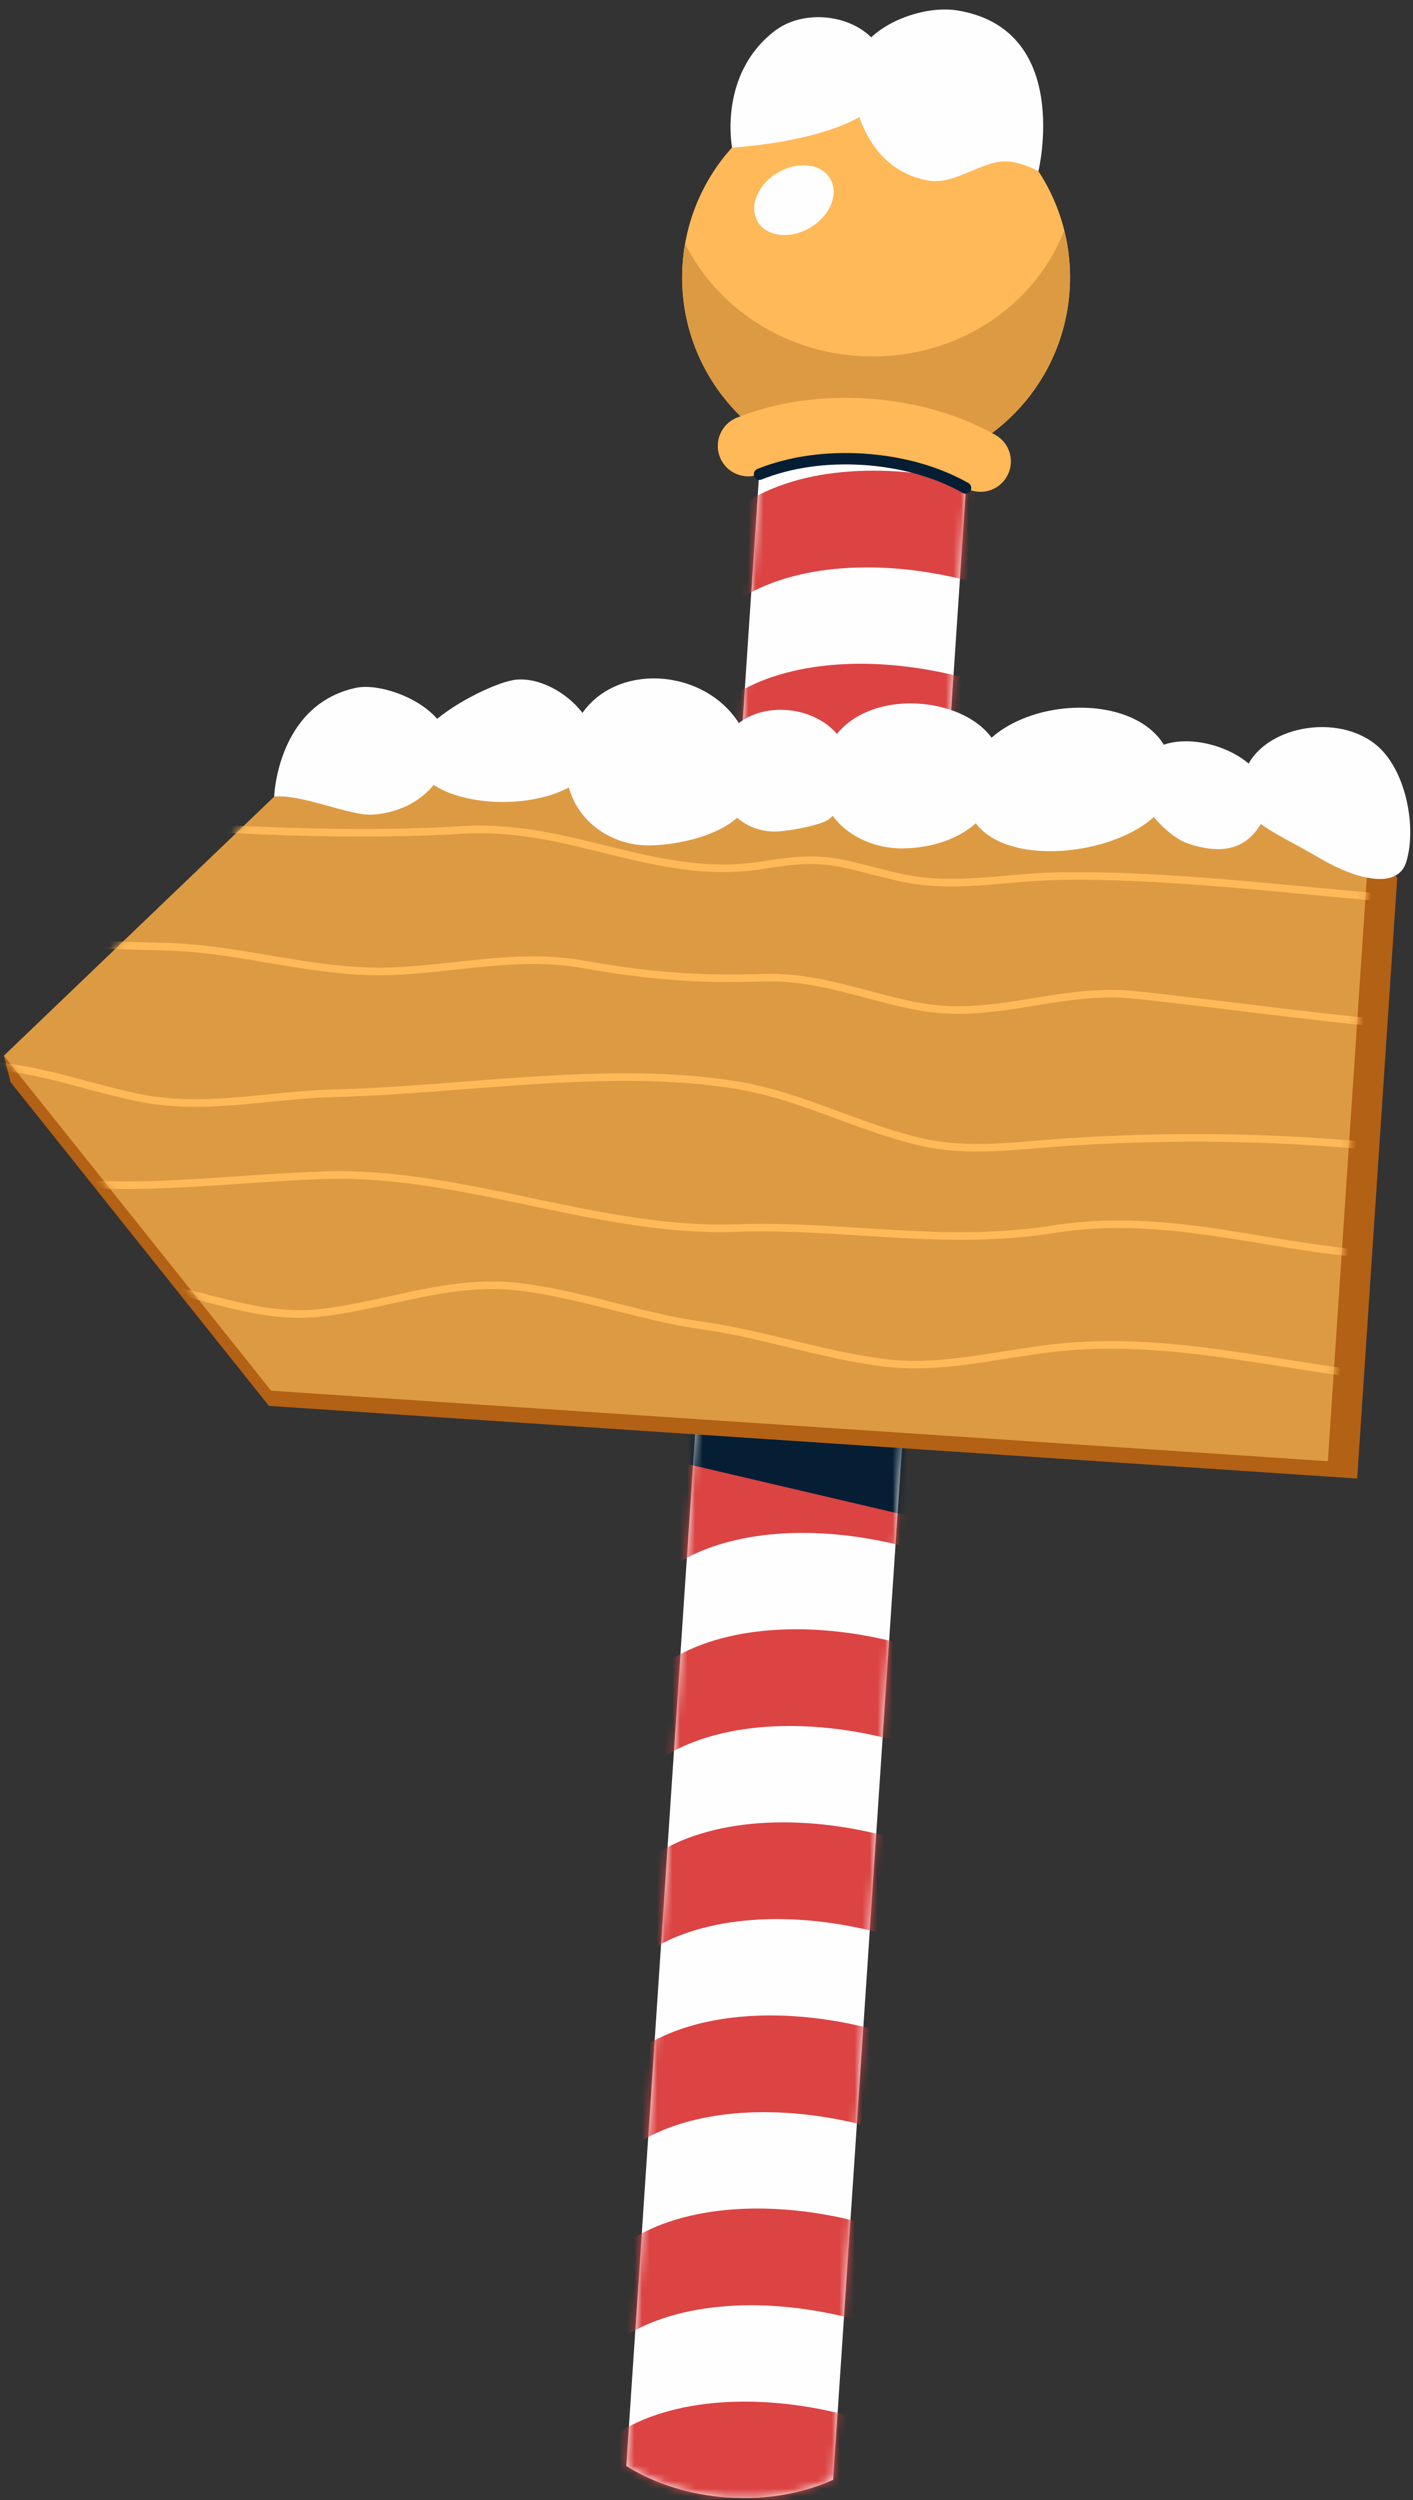
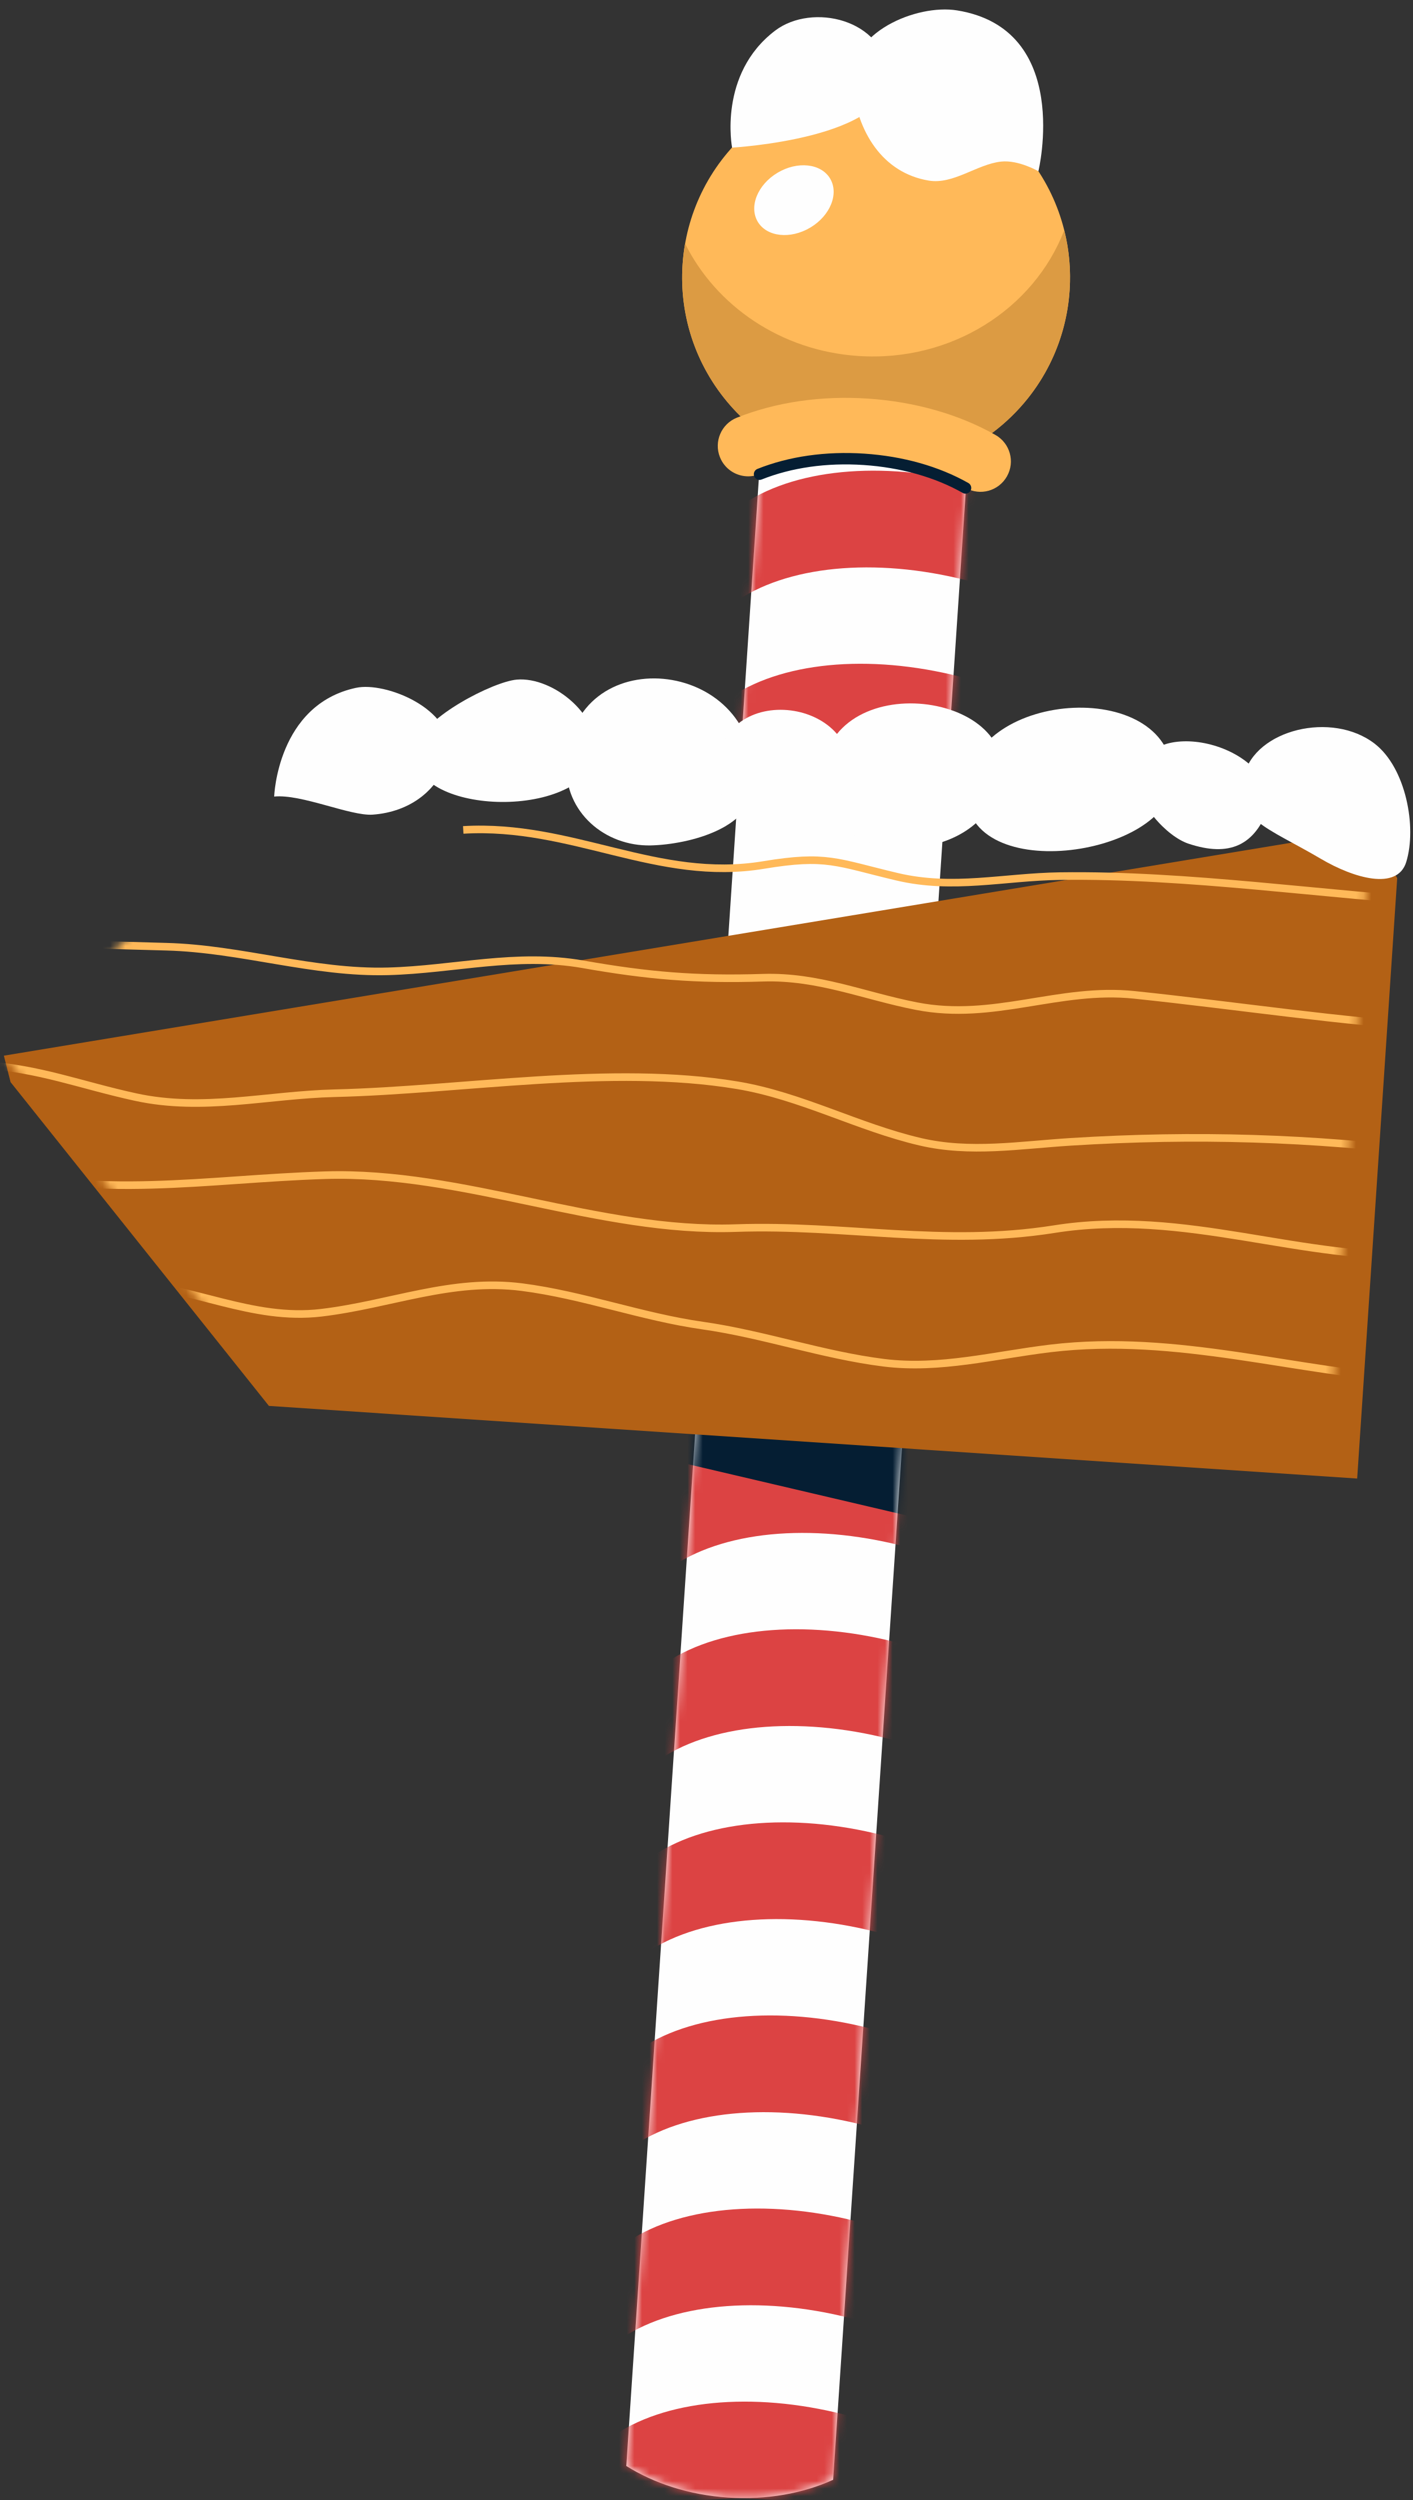
<svg xmlns="http://www.w3.org/2000/svg" width="186" height="329" viewBox="0 0 186 329" fill="none">
  <rect x="0" y="0" width="186" height="329" fill="#333333" stroke="none" />
  <path d="M96.109 53.32C86.825 42.708 87.902 26.579 98.514 17.296C109.127 8.012 125.255 9.089 134.539 19.701C143.823 30.313 142.746 46.442 132.134 55.726C121.521 65.009 105.393 63.932 96.109 53.32Z" fill="#FFB959" />
  <path d="M89.85 34.826C88.91 48.896 99.56 61.056 113.62 61.996C127.69 62.936 139.86 52.296 140.8 38.226C140.98 35.496 140.73 32.826 140.09 30.306C136.1 40.656 125.23 47.666 112.97 46.846C102.77 46.166 94.25 40.236 90.18 32.056C90.02 32.956 89.91 33.886 89.85 34.816V34.826Z" fill="#DC9B43" />
  <path d="M99.75 29.186C100.94 31.176 104.04 31.516 106.67 29.946C109.3 28.376 110.46 25.486 109.27 23.496C108.08 21.506 104.98 21.166 102.35 22.736C99.72 24.306 98.56 27.196 99.75 29.186Z" fill="#FEFEFE" />
  <path d="M112.17 10.806C112.77 17.406 116.22 22.766 122.26 23.766C125.5 24.306 128.6 21.616 131.77 21.266C134.07 21.016 136.69 22.536 136.69 22.536C136.69 22.536 141.22 3.816 125.97 1.366C120.67 0.516 111.59 4.266 112.18 10.816L112.17 10.806Z" fill="#FEFEFE" />
  <path d="M96.37 19.426C96.37 19.426 117.52 18.246 116.92 9.816C116.4 2.506 106.91 0.336 102.04 4.026C94.49 9.756 96.37 19.426 96.37 19.426Z" fill="#FEFEFE" />
  <path d="M113.99 56.456C119.1 56.796 123.74 58.316 127.4 60.616L109.67 326.336C105.73 328.126 100.94 329.016 95.83 328.676C90.72 328.336 86.1 326.816 82.44 324.516L100.17 58.796C104.11 57.006 108.89 56.106 114 56.456H113.99Z" fill="#FEFEFE" />
  <mask id="mask0_219_4509" style="mask-type:luminance" maskUnits="userSpaceOnUse" x="82" y="56" width="46" height="273">
    <path d="M113.99 56.456C119.1 56.796 123.74 58.316 127.4 60.616L109.67 326.336C105.73 328.126 100.94 329.016 95.83 328.676C90.72 328.336 86.1 326.816 82.44 324.516L100.17 58.796C104.11 57.006 108.89 56.106 114 56.456H113.99Z" fill="white" />
  </mask>
  <g mask="url(#mask0_219_4509)">
    <path d="M97.98 66.246L97.13 78.976C104.38 74.186 116.3 73.356 128.34 76.666L129.19 63.936C117.14 60.626 105.23 61.456 97.98 66.246Z" fill="#DC4343" />
    <path d="M96.29 91.656L95.44 104.386C102.69 99.596 114.61 98.766 126.65 102.076L127.5 89.346C115.45 86.036 103.54 86.866 96.29 91.656Z" fill="#DC4343" />
-     <path d="M94.59 117.066L93.74 129.796C100.99 125.006 112.91 124.176 124.95 127.486L125.8 114.756C113.75 111.446 101.84 112.276 94.59 117.066Z" fill="#DC4343" />
    <path d="M92.9 142.476L92.05 155.206C99.3 150.416 111.22 149.586 123.26 152.896L124.11 140.166C112.06 136.856 100.15 137.686 92.9 142.476Z" fill="#DC4343" />
    <path d="M91.2 167.886L90.35 180.616C97.6 175.826 109.52 174.996 121.56 178.306L122.41 165.576C110.36 162.266 98.45 163.096 91.2 167.886Z" fill="#DC4343" />
    <path d="M89.51 193.306L88.66 206.036C95.91 201.246 107.83 200.416 119.87 203.726L120.72 190.996C108.67 187.686 96.76 188.516 89.51 193.306Z" fill="#DC4343" />
    <path d="M87.81 218.716L86.96 231.446C94.21 226.656 106.13 225.826 118.17 229.136L119.02 216.406C106.97 213.096 95.06 213.926 87.81 218.716Z" fill="#DC4343" />
    <path d="M86.12 244.126L85.27 256.856C92.52 252.066 104.44 251.236 116.48 254.546L117.33 241.816C105.28 238.506 93.37 239.336 86.12 244.126Z" fill="#DC4343" />
    <path d="M84.42 269.536L83.57 282.266C90.82 277.476 102.74 276.646 114.78 279.956L115.63 267.226C103.58 263.916 91.67 264.746 84.42 269.536Z" fill="#DC4343" />
    <path d="M82.72 294.946L81.87 307.676C89.12 302.886 101.04 302.056 113.08 305.366L113.93 292.636C101.88 289.326 89.97 290.156 82.72 294.946Z" fill="#DC4343" />
    <path d="M81.03 320.356L80.18 333.086C87.43 328.296 99.35 327.466 111.39 330.776L112.24 318.046C100.19 314.736 88.28 315.566 81.03 320.356Z" fill="#DC4343" />
    <path d="M87.87 192.056L121.5 199.936L122.34 187.326L88.33 185.056L87.87 192.056Z" fill="#051E33" />
  </g>
  <path d="M98.23 62.676C98.81 62.716 99.4 62.626 99.98 62.396C104.01 60.786 108.76 60.106 113.72 60.436C118.69 60.766 123.32 62.066 127.1 64.206C129.03 65.296 131.46 64.616 132.55 62.686C133.64 60.766 132.96 58.326 131.03 57.236C126.22 54.516 120.41 52.866 114.25 52.456C108.1 52.046 102.14 52.916 97 54.966C94.95 55.786 93.95 58.116 94.77 60.166C95.36 61.646 96.73 62.576 98.22 62.676H98.23Z" fill="#FFB959" />
  <path d="M99.98 62.406C104.01 60.796 108.76 60.116 113.72 60.446C118.69 60.776 123.32 62.076 127.1 64.216" stroke="#051E33" stroke-width="1.5" stroke-linecap="round" stroke-linejoin="round" />
  <path d="M180.34 109.186L183.92 115.566L178.65 194.576L35.4 185.016L1.39 142.406L0.51 138.926L180.34 109.186Z" fill="#B36115" />
-   <path d="M41.24 99.906L180.34 109.186L174.79 192.296L35.69 183.016L0.51 138.926L41.24 99.906Z" fill="#DC9B43" />
  <mask id="mask1_219_4509" style="mask-type:luminance" maskUnits="userSpaceOnUse" x="0" y="99" width="181" height="94">
    <path d="M41.24 99.906L180.34 109.186L174.79 192.296L35.69 183.016L0.51 138.926L41.24 99.906Z" fill="white" />
  </mask>
  <g mask="url(#mask1_219_4509)">
-     <path d="M191.21 118.806C174.21 117.776 156.44 115.056 139.54 115.296C132.06 115.406 125.47 117.126 118.07 115.376C110.09 113.486 108.82 112.456 100.5 113.836C86.53 116.146 75.34 108.366 60.98 109.216C40.52 110.426 20.27 108.436 -0.18 107.196" stroke="#FFB959" stroke-miterlimit="10" />
+     <path d="M191.21 118.806C174.21 117.776 156.44 115.056 139.54 115.296C132.06 115.406 125.47 117.126 118.07 115.376C110.09 113.486 108.82 112.456 100.5 113.836C86.53 116.146 75.34 108.366 60.98 109.216" stroke="#FFB959" stroke-miterlimit="10" />
    <path d="M190.11 135.276C176.33 134.436 163.03 132.356 149.35 130.926C139.36 129.876 130.84 134.396 120.64 132.406C113.68 131.046 107.71 128.436 100.43 128.666C91.59 128.946 85.29 128.406 76.71 126.896C67.91 125.356 59.83 127.586 51.09 127.826C41.22 128.096 31.78 124.846 21.89 124.586C14.14 124.386 6.46 124.136 -1.28 123.666" stroke="#FFB959" stroke-miterlimit="10" />
    <path d="M189.01 151.746C172.63 149.716 157.37 149.236 140.91 150.266C134.24 150.686 127.69 151.786 121.14 150.256C112.91 148.336 105.46 144.216 97.04 142.816C80.4 140.056 60.97 143.456 44.07 143.866C35.14 144.086 26.74 146.306 17.86 144.376C10.58 142.796 5.19 140.596 -2.38 140.136" stroke="#FFB959" stroke-miterlimit="10" />
    <path d="M188.11 165.146C171.35 166.056 156.21 158.986 138.76 161.756C124.09 164.076 111.35 161.116 96.84 161.616C78.85 162.236 60.89 154.076 42.77 154.656C26.97 155.156 13.19 157.906 -3.28 153.536" stroke="#FFB959" stroke-miterlimit="10" />
    <path d="M187.02 181.606C170.45 180.606 155.06 175.446 138.29 177.446C130.9 178.326 123.76 180.256 116.35 179.336C108.37 178.346 100.47 175.576 92.5 174.446C84.46 173.306 76.75 170.416 68.71 169.386C59.43 168.196 51.39 171.676 42.29 172.756C33.15 173.846 25.31 169.276 16.17 168.846C9.23 168.516 2.5 171.116 -4.38 170.006" stroke="#FFB959" stroke-miterlimit="10" />
  </g>
  <path d="M78.39 100.036C74.91 108.406 52.32 106.836 54.86 97.966C55.9 94.346 64.9 89.716 68.02 89.436C72.78 89.016 79.48 94.276 78.38 100.026L78.39 100.036Z" fill="#FEFEFE" />
  <path d="M46.88 90.516C50.73 89.686 59.67 93.266 59.13 99.026C58.02 103.946 53.95 106.866 49.05 107.206C46.11 107.406 39.68 104.466 36.09 104.826C36.09 104.826 36.49 92.736 46.87 90.516H46.88Z" fill="#FEFEFE" />
  <path d="M99.12 102.556C99.82 108.906 90.67 111.136 85.67 111.256C79.62 111.396 74.31 106.866 74.55 100.586C75.18 84.016 99.77 86.496 99.12 102.556Z" fill="#FEFEFE" />
  <path d="M131.51 103.626C129.89 108.846 124.73 111.566 118.85 111.646C113.49 111.726 107.85 108.116 108.13 102.286C108.86 87.376 135.4 91.056 131.5 103.626H131.51Z" fill="#FEFEFE" />
  <path d="M111.88 102.596C110.74 104.596 110.98 106.336 109.12 107.806C108.07 108.636 103.62 109.386 102.25 109.426C98.24 109.546 94.97 106.756 94.54 102.676C93.15 89.496 113.26 91.196 111.88 102.596Z" fill="#FEFEFE" />
  <path d="M154.36 102.676C154.23 112.826 126.14 116.906 127.19 103.496C128.2 90.586 154.8 89.086 154.36 102.676Z" fill="#FEFEFE" />
  <path d="M185.11 113.436C183.94 117.246 178.2 115.566 173.9 113.036C166.61 108.746 162.33 107.866 163.75 102.066C165.24 95.996 175.35 93.546 180.95 97.866C185.06 101.036 186.53 108.826 185.11 113.436Z" fill="#FEFEFE" />
  <path d="M167 106.186C165.2 111.286 161.82 112.816 156.44 111.026C153.6 110.086 149.47 105.646 149.79 102.226C150.57 93.806 167.79 97.766 167.01 106.186H167Z" fill="#FEFEFE" />
</svg>